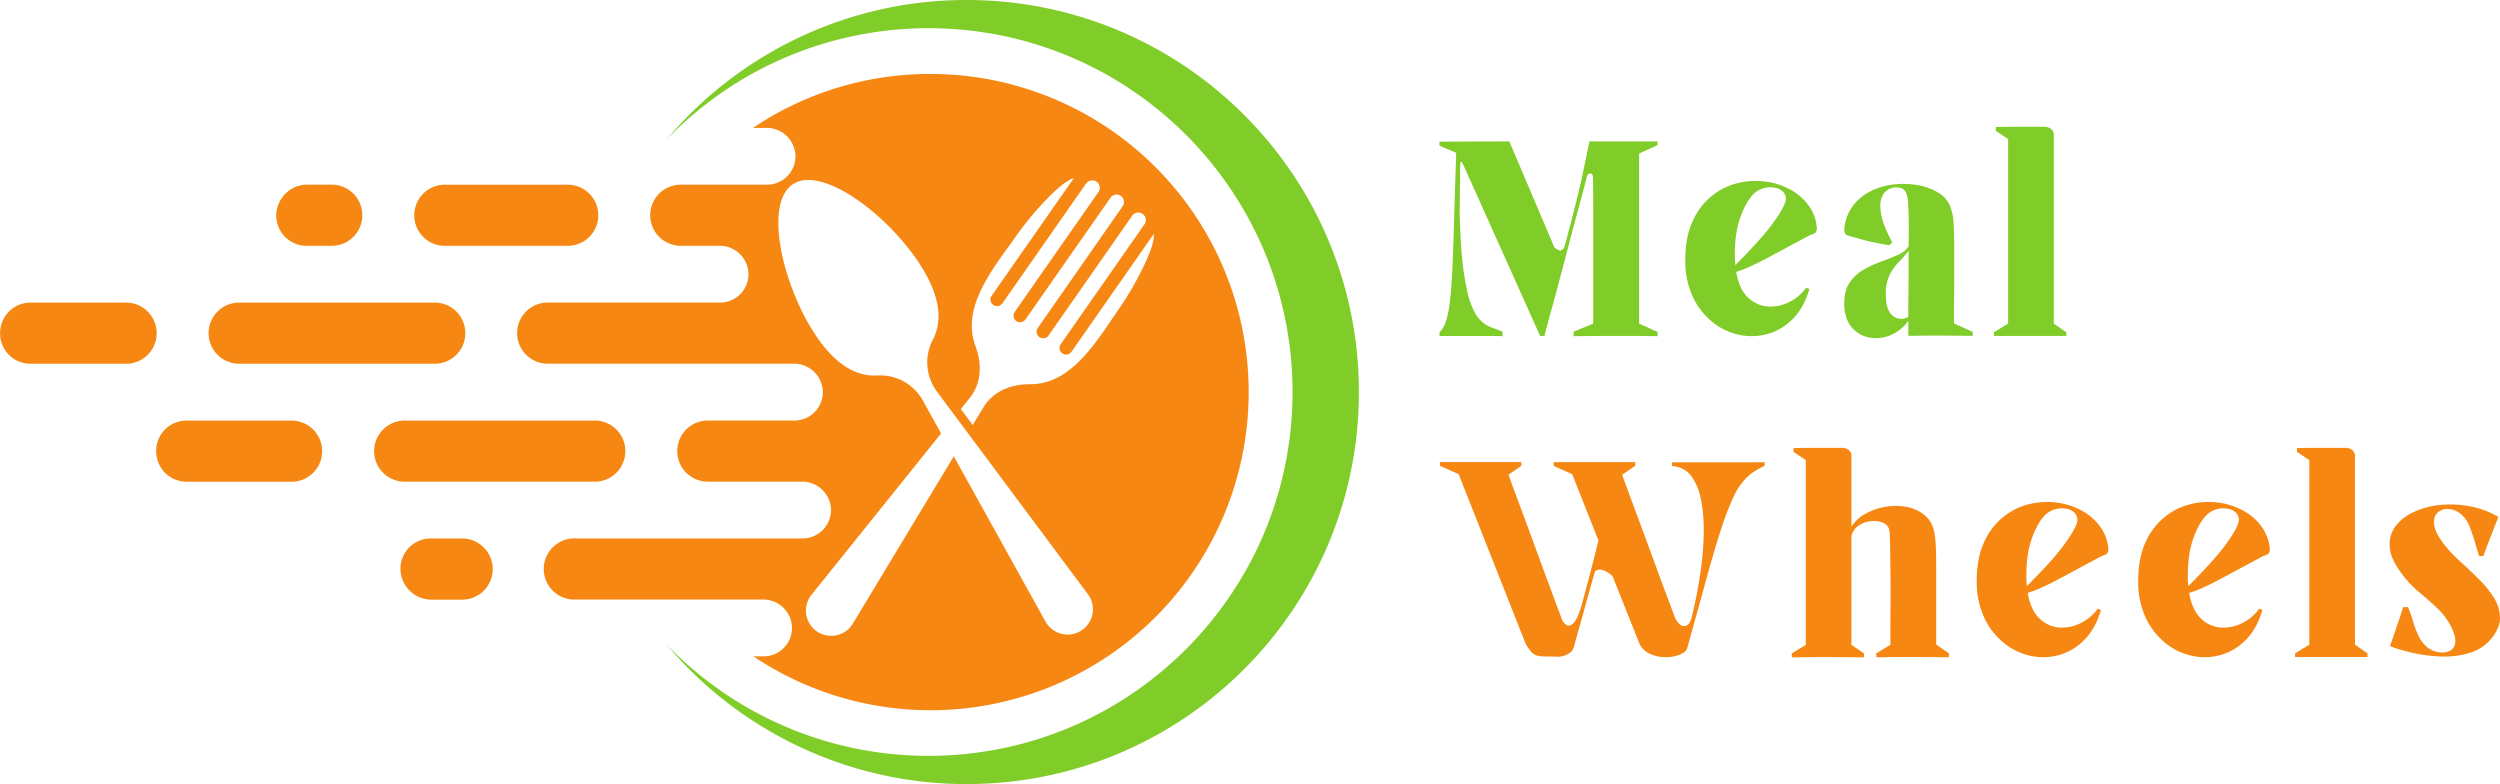
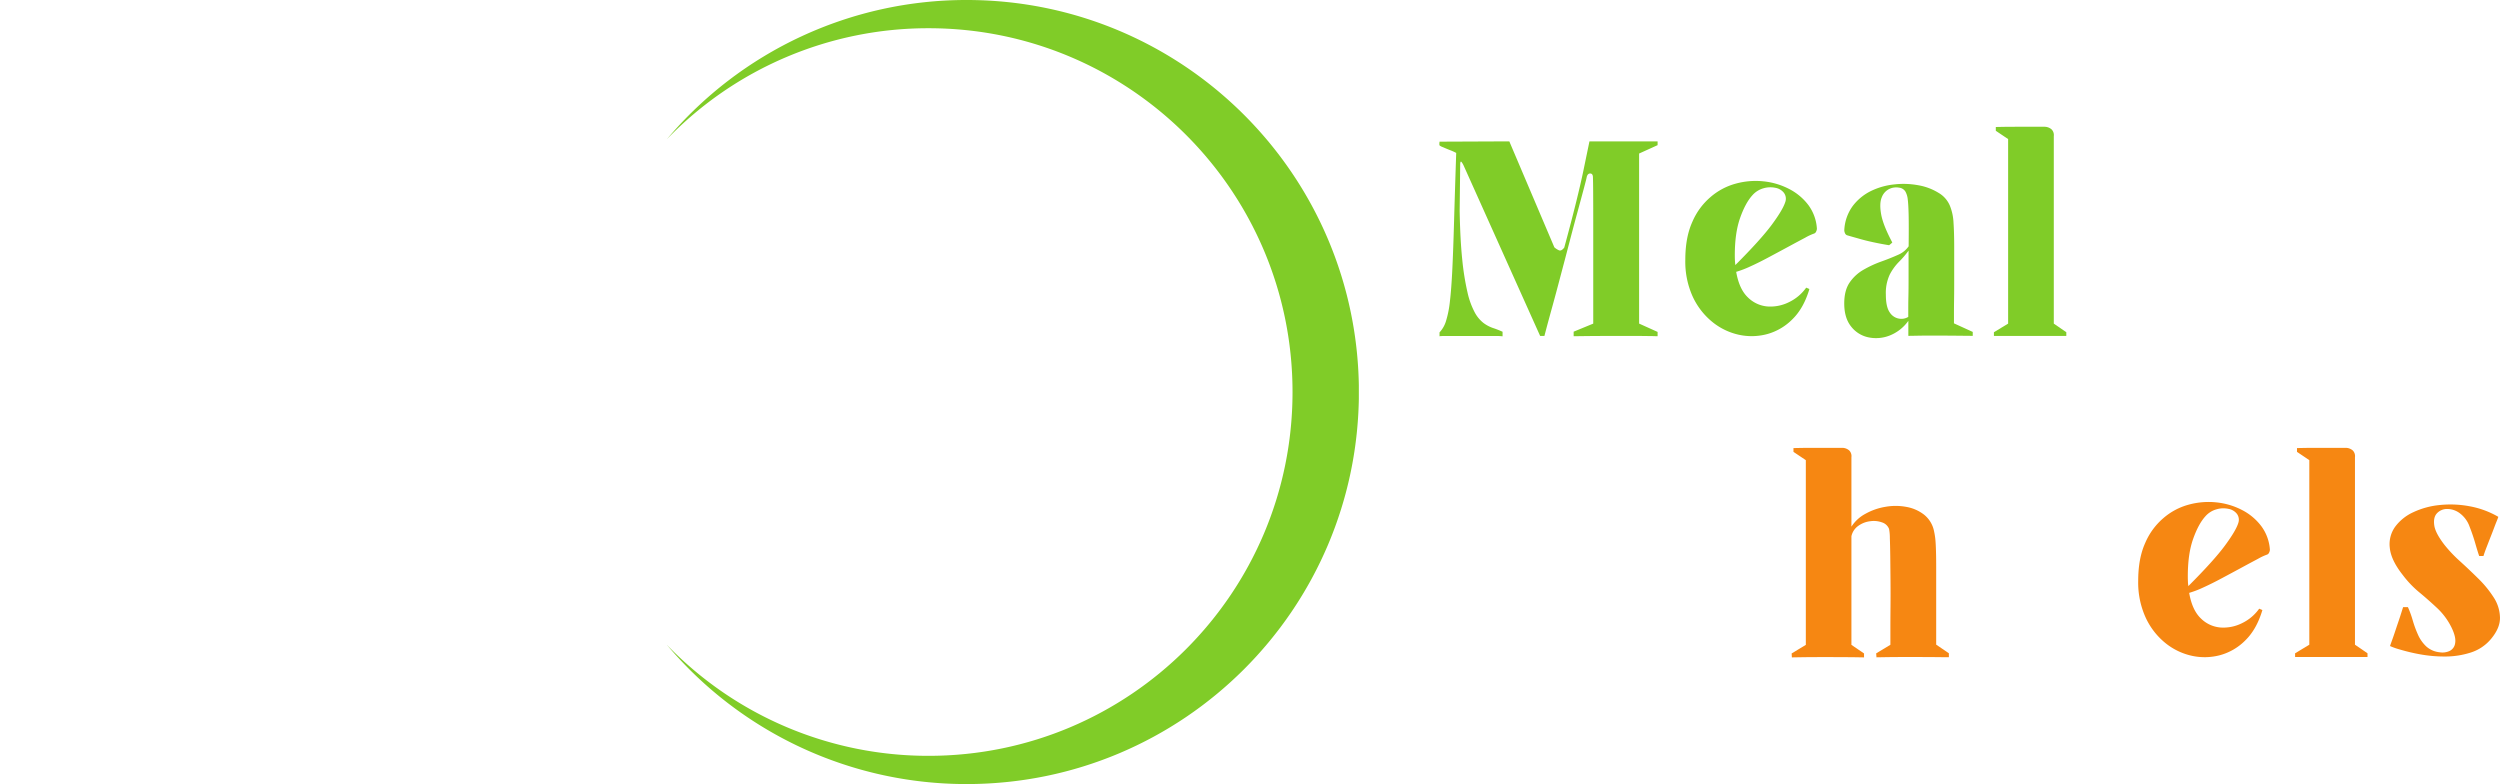
<svg xmlns="http://www.w3.org/2000/svg" viewBox="0 0 1268.31 397.77">
  <defs>
    <style>.cls-1{fill:none;}.cls-2{clip-path:url(#clip-path);}.cls-3{fill:#80cc28;}.cls-4{fill:#f68712;}</style>
    <clipPath id="clip-path" transform="translate(0 -0.11)">
      <rect class="cls-1" x="337.97" width="351.4" height="398" />
    </clipPath>
  </defs>
  <title>food-delivery</title>
  <g id="Layer_2" data-name="Layer 2">
    <g id="Layer_1-2" data-name="Layer 1">
      <g class="cls-2">
        <path class="cls-3" d="M490.4.11A198.58,198.58,0,0,0,338.33,70.73a184.17,184.17,0,0,1,132.76-56.3c102,0,184.64,82.64,184.64,184.57S573.07,383.56,471.09,383.56a184.13,184.13,0,0,1-132.76-56.3A198.58,198.58,0,0,0,490.4,397.88c109.89,0,199-89,199-198.88S600.29.11,490.4.11" transform="translate(0 -0.11)" />
      </g>
-       <path class="cls-4" d="M301.18,244.48a15.51,15.51,0,1,0,0-31H205.86a15.51,15.51,0,1,0,0,31Zm-153.8-31H94.55a15.37,15.37,0,0,0-15,18.53l.06.31a15.36,15.36,0,0,0,15,12.18h52.76a15.51,15.51,0,1,0,0-31ZM568,156.33c-11.18,16-23.94,38.85-45.5,38.71-9.52-.07-18.66,3.54-23.57,11.69l-5.44,9-6.05-8.11,4.59-5.71c6-7.42,6.2-17.24,2.86-26.15-7.56-20.18,9.49-40,20.67-56,7.47-10.69,22.89-28,29.16-29.16L503,150.28a3.34,3.34,0,0,0,5.47,3.82L551,93.24a3.78,3.78,0,0,1,4.44-1.37l.07,0a3.77,3.77,0,0,1,1.75,5.68l-42.52,60.88a3.33,3.33,0,0,0,5.46,3.81l43.18-61.81a3.77,3.77,0,0,1,5.24-.94l0,0,0,0a3.78,3.78,0,0,1,.93,5.25L526.4,166.63a3.34,3.34,0,0,0,5.47,3.82l42.51-60.88a3.79,3.79,0,0,1,6-.31l0,0a3.77,3.77,0,0,1,.24,4.64l-42.5,60.86a3.33,3.33,0,1,0,5.47,3.81l41.69-59.7C586.4,125.19,575.41,145.64,568,156.33ZM548.58,320a12.83,12.83,0,0,1-18.17-4.55L483.88,231.6l-51.36,85.12a12.81,12.81,0,1,1-21-14.63L477.45,220l-9.35-16.86A24.74,24.74,0,0,0,445,190.61c-10.46.56-21.43-5.27-32-21.67-16.28-25.21-25.49-65.86-10.65-75.43s48.1,15.56,64.39,40.77c10.58,16.4,11.38,28.79,6.55,38.08a24.78,24.78,0,0,0,1.91,26.23l76.74,103A12.81,12.81,0,0,1,548.58,320ZM472,37.63A160.74,160.74,0,0,0,382,65h6.85a14.6,14.6,0,0,1,14.7,14A14.41,14.41,0,0,1,389.15,93.8H345.93a15.51,15.51,0,1,0,0,31H365a14.6,14.6,0,0,1,14.71,14,14.4,14.4,0,0,1-14.4,14.81H278.42a15.51,15.51,0,1,0,0,31h124.3a14.6,14.6,0,0,1,14.7,14A14.4,14.4,0,0,1,403,213.46H359.65a15.51,15.51,0,1,0,0,31h47.22a14.62,14.62,0,0,1,14.71,14,14.42,14.42,0,0,1-14.41,14.81h-115a15.52,15.52,0,1,0,0,31h94.91a14.61,14.61,0,0,1,14.71,14,14.41,14.41,0,0,1-14.4,14.82h-5.18A161.4,161.4,0,1,0,472,37.63ZM233.66,273.29H218.53a15.37,15.37,0,0,0-12.14,24.8l.23.3a15.45,15.45,0,0,0,12.14,5.93h14.9a15.52,15.52,0,1,0,0-31Zm-7.43-148.47h61.23a15.51,15.51,0,1,0,0-31H226.23a15.51,15.51,0,1,0,0,31ZM63.42,153.63h-48a15.35,15.35,0,0,0-15,12.19l-.06.31a15.37,15.37,0,0,0,15,18.52H63.42a15.51,15.51,0,1,0,0-31Zm58.47,31H220a15.51,15.51,0,1,0,0-31H121.89a15.51,15.51,0,1,0,0,31Zm33.68-59.83h12.18a15.51,15.51,0,1,0,0-31h-12a15.34,15.34,0,0,0-12.12,5.91l-.22.29a15.36,15.36,0,0,0,12.12,24.82" transform="translate(0 -0.11)" />
      <path class="cls-3" d="M840.94,168.5v2.19l-2.86-.08c-1.9,0-4.47-.07-7.69-.07H819.71q-8.84,0-15.11.07l-6.25.08v-2.31l9.94-4.09V112.73q0-19.07-.15-22.6c0-1.26-.43-1.94-1.29-2s-1.47.45-1.83,1.62q-.15.94-1.44,5.77t-3.27,12.13q-2,7.28-4.21,15.77t-4.43,16.81q-2.17,8.29-4.07,15.17t-3,11l-1.08,4.14h-2.17L742.44,83.88q-1-1.92-1.32-1.77t-.33,1.62l-.27,23.42q.27,14.8,1.35,25a130.8,130.8,0,0,0,2.67,16.48,40.15,40.15,0,0,0,3.6,9.91,17,17,0,0,0,4.42,5.38,17.36,17.36,0,0,0,4.83,2.58,47.74,47.74,0,0,1,4.9,1.92v2.31a29.65,29.65,0,0,0-4.08-.15H733.1c-1.3,0-2.12,0-2.43.07s-.44.08-.36.08h0v-2a14.39,14.39,0,0,0,3.27-5.71,52.52,52.52,0,0,0,2-10.08q.75-6.39,1.23-16.4t.88-24.42q.41-14.43,1.08-34.43a25,25,0,0,0-3-1.36q-2.06-.81-3.75-1.56a5.57,5.57,0,0,1-1.71-.9,2.63,2.63,0,0,1-.06-1.08l.06-.81,35.4-.15,22.85,53.75a8.79,8.79,0,0,0,2.31,1.5c.82.37,1.72-.09,2.71-1.35q6.81-25,9.79-39.4t3-14.5h34.57v1.92L831.56,78v86.27Z" transform="translate(0 -0.11)" />
      <path class="cls-3" d="M921.76,116.13a3.63,3.63,0,0,1-.35,1.35,1.87,1.87,0,0,1-1,1.09,26.78,26.78,0,0,0-4.58,2.12q-3.47,1.83-8.36,4.48t-10,5.37q-5.1,2.75-9.6,4.78a49.84,49.84,0,0,1-7.06,2.7q1.5,8.72,5.91,12.94a15.94,15.94,0,0,0,10,4.63,21.12,21.12,0,0,0,10.88-2.19,22.81,22.81,0,0,0,8.73-7.36l1.62.69q-2.85,9.68-8.58,15.31a28.73,28.73,0,0,1-12.86,7.57,30.29,30.29,0,0,1-14.35.33,32.44,32.44,0,0,1-13.4-6.46,36.06,36.06,0,0,1-10-12.87A42.89,42.89,0,0,1,855,131.9q0-11.3,3.54-19.17a34.09,34.09,0,0,1,9.13-12.54,32.58,32.58,0,0,1,12.92-6.92,38.11,38.11,0,0,1,14.08-1.16,36.11,36.11,0,0,1,13,3.87,28.5,28.5,0,0,1,9.81,8.23A22.49,22.49,0,0,1,921.76,116.13ZM905.7,102.65A5,5,0,0,0,905,97.9a7.07,7.07,0,0,0-4.35-2.52,12.45,12.45,0,0,0-6.06.27,11.64,11.64,0,0,0-5.63,3.6q-3.54,3.94-6.21,11.57t-2.64,19q0,1.23.06,2.46c.05.82.13,1.59.21,2.31q12.93-12.94,18.5-20.48T905.7,102.65Z" transform="translate(0 -0.11)" />
      <path class="cls-3" d="M1000.82,168.5v2l-6.27-.06q-6.25-.07-15.1-.08-3.94,0-7.63.08l-3.67.06v-7.62a21.13,21.13,0,0,1-9.6,7.5,18.84,18.84,0,0,1-10.75.85,14.94,14.94,0,0,1-8.71-5.5q-3.47-4.35-3.46-11.68,0-6.68,2.79-10.69a21.33,21.33,0,0,1,7.09-6.46,55.38,55.38,0,0,1,8.83-4.08q4.56-1.63,8.38-3.34a12.52,12.52,0,0,0,5.58-4.41q.12-10.35,0-15.86c-.08-3.67-.24-6.35-.46-8a10.07,10.07,0,0,0-1.17-3.89,4.28,4.28,0,0,0-3.18-2,8.14,8.14,0,0,0-4.9.6,7.7,7.7,0,0,0-3.9,4.23c-.9,2.08-1,5-.33,8.71s2.56,8.47,5.65,14.27a12.46,12.46,0,0,1-1.63,1.38q-3.68-.57-8-1.5t-7.89-2q-3.62-1-5.5-1.57a1.85,1.85,0,0,1-1-1.08,3.72,3.72,0,0,1-.34-1.37,22.56,22.56,0,0,1,4.29-12.38,26,26,0,0,1,9.25-7.6A35.1,35.1,0,0,1,961,93.67a41.2,41.2,0,0,1,12.19.42,28.85,28.85,0,0,1,10.2,3.81,13.66,13.66,0,0,1,5.86,6.64,25.83,25.83,0,0,1,1.81,8.46q.34,5,.35,11.84v16.45c0,3.73,0,7.33-.06,10.82s-.06,6.37-.06,8.64v3.4Zm-44.08-18.91c0,4.18.67,7.2,2,9.06a7,7,0,0,0,4.75,3.12,6.68,6.68,0,0,0,4.62-.89V158c0-2,0-4.4.07-7.35s.08-6,.08-9.17V127.27a48,48,0,0,1-4.92,5.73,26.2,26.2,0,0,0-4.68,6.52A22.08,22.08,0,0,0,956.74,149.59Z" transform="translate(0 -0.11)" />
      <path class="cls-3" d="M1048.29,168.65v1.89h-36.73v-1.89l7.21-4.36V70.67l-6.25-4.21V64.54l3-.06q3-.06,7.14-.06h14.63a5.53,5.53,0,0,1,3.48,1.29,4.1,4.1,0,0,1,1.17,3.46v95.12Z" transform="translate(0 -0.11)" />
-       <path class="cls-4" d="M895.23,234.64v.75a4,4,0,0,1-.13,1.17,30.64,30.64,0,0,0-8.73,5.58,32.25,32.25,0,0,0-6.66,9.52,131.91,131.91,0,0,0-6.25,16q-3.29,9.87-7.42,24.9t-10.12,36.52q-.57,1.77-3.57,3.06a18,18,0,0,1-7,1.36,19.69,19.69,0,0,1-7.75-1.42,11.25,11.25,0,0,1-5.77-5.17l-13.6-34.16-.42-.67L816.37,291a10.2,10.2,0,0,0-3.39-1.71,4.11,4.11,0,0,0-3.75.6q-2.31,7.91-5,17.69t-6,21.5A5.55,5.55,0,0,1,796,331.6a10.54,10.54,0,0,1-5.58,1.69c-1.73-.08-3.23-.13-4.5-.13h-2.57c-2.9-.09-4.92-.73-6.06-1.89a22.29,22.29,0,0,1-3.21-4.36L740,240.64l-9.52-4.23v-1.89h41.35v1.89l-6.52,4.5s.47,1.33,1.42,4,2.25,6.12,3.87,10.48,3.43,9.2,5.38,14.54,4,10.79,6,16.34,4,10.72,5.77,15.58,3.36,9,4.64,12.44a5.54,5.54,0,0,0,2.44,2.93c1.09.59,2.3.2,3.61-1.16s2.6-4.26,3.87-8.71q2.46-8.83,4.63-17.21t4-15.85l-13.33-33.61-9.4-4.23v-1.89h41.38v1.89l-6.67,4.5,1.36,3.69q1.35,3.68,3.66,9.92c1.55,4.16,3.26,8.81,5.17,13.94s3.84,10.37,5.79,15.72,3.82,10.46,5.65,15.32,3.4,9.08,4.77,12.71a10.74,10.74,0,0,0,2.77,4.5,3.13,3.13,0,0,0,3.48.75q1.77-.75,2.73-4.44,2.58-10.61,4.21-21.36a160.8,160.8,0,0,0,1.83-20.48A81.7,81.7,0,0,0,863,253.85a29.19,29.19,0,0,0-5-12.25,12.65,12.65,0,0,0-9.65-5,4.11,4.11,0,0,1-.08-1.29c0-.42.08-.63.08-.63Z" transform="translate(0 -0.11)" />
      <path class="cls-4" d="M982.31,327.18l6.4,4.36v2L984,333.5q-4.69-.06-13.52-.07t-13.69.07l-4.81.08-.15-2,7.21-4.36v-8q0-5.16.06-11.48t0-12.93q-.06-6.6-.12-12.25c-.05-3.76-.12-6.92-.21-9.46a24.74,24.74,0,0,0-.4-4.63,5.59,5.59,0,0,0-3.56-3.33,12.31,12.31,0,0,0-6-.6,12.91,12.91,0,0,0-6,2.31,8.63,8.63,0,0,0-3.54,5.31v55.1l6.4,4.36v2l-4.63-.08q-4.62-.06-13.46-.07t-13.69.07l-4.83.08-.12-2,7.2-4.36V233.56l-6.27-4.21v-1.92l3-.06q3-.06,7.15-.06h14.62a5.51,5.51,0,0,1,3.48,1.29,4.06,4.06,0,0,1,1.15,3.46v35.25a19.06,19.06,0,0,1,7.08-6.52,31,31,0,0,1,10.07-3.54,29.5,29.5,0,0,1,10.6,0,20.41,20.41,0,0,1,9.06,3.93,14.26,14.26,0,0,1,5.11,8.44c.26,1.18.46,2.37.6,3.54s.25,2.87.33,5,.15,5.2.15,9.1v39.87Z" transform="translate(0 -0.11)" />
-       <path class="cls-4" d="M1069.66,279a3.63,3.63,0,0,1-.35,1.35,1.87,1.87,0,0,1-1,1.09,26.78,26.78,0,0,0-4.58,2.12q-3.46,1.83-8.36,4.48t-10,5.37q-5.1,2.74-9.6,4.78a49.38,49.38,0,0,1-7.06,2.7q1.5,8.71,5.91,12.94a15.94,15.94,0,0,0,10,4.63,21.12,21.12,0,0,0,10.88-2.19,22.81,22.81,0,0,0,8.73-7.36l1.62.69q-2.85,9.67-8.58,15.31a28.67,28.67,0,0,1-12.86,7.57,30.29,30.29,0,0,1-14.35.33,32.44,32.44,0,0,1-13.4-6.46,36.06,36.06,0,0,1-10-12.87,42.92,42.92,0,0,1-3.81-18.71q0-11.3,3.54-19.17a34.09,34.09,0,0,1,9.13-12.54,32.58,32.58,0,0,1,12.92-6.92,38.11,38.11,0,0,1,14.08-1.16,36.11,36.11,0,0,1,13,3.87,28.5,28.5,0,0,1,9.81,8.23A22.49,22.49,0,0,1,1069.66,279Zm-16.06-13.48a5,5,0,0,0-.69-4.75,7,7,0,0,0-4.35-2.52,12.33,12.33,0,0,0-6.06.27,11.64,11.64,0,0,0-5.63,3.6q-3.54,3.94-6.21,11.57t-2.64,19q0,1.23.06,2.46c.05.82.13,1.59.21,2.31q12.93-12.94,18.5-20.48T1053.6,265.54Z" transform="translate(0 -0.11)" />
      <path class="cls-4" d="M1151.57,279a3.45,3.45,0,0,1-.35,1.35,1.87,1.87,0,0,1-1,1.09,27.14,27.14,0,0,0-4.58,2.12q-3.47,1.83-8.36,4.48t-10,5.37q-5.1,2.74-9.6,4.78a49.38,49.38,0,0,1-7.06,2.7q1.5,8.71,5.91,12.94a15.94,15.94,0,0,0,10,4.63,21.12,21.12,0,0,0,10.88-2.19,22.81,22.81,0,0,0,8.73-7.36l1.62.69q-2.85,9.67-8.58,15.31a28.67,28.67,0,0,1-12.86,7.57,30.29,30.29,0,0,1-14.35.33,32.44,32.44,0,0,1-13.4-6.46,36.06,36.06,0,0,1-10-12.87,42.92,42.92,0,0,1-3.81-18.71q0-11.3,3.54-19.17a34.2,34.2,0,0,1,9.13-12.54,32.58,32.58,0,0,1,12.92-6.92,38.11,38.11,0,0,1,14.08-1.16,36.11,36.11,0,0,1,13,3.87,28.5,28.5,0,0,1,9.81,8.23A22.49,22.49,0,0,1,1151.57,279Zm-16.06-13.48a5,5,0,0,0-.69-4.75,7,7,0,0,0-4.35-2.52,12.33,12.33,0,0,0-6.06.27,11.64,11.64,0,0,0-5.63,3.6q-3.54,3.94-6.21,11.57t-2.64,19q0,1.23.06,2.46c0,.82.13,1.59.21,2.31q12.93-12.94,18.5-20.48T1135.51,265.54Z" transform="translate(0 -0.11)" />
      <path class="cls-4" d="M1201.09,331.54v1.89h-36.73v-1.89l7.21-4.36V233.56l-6.25-4.21v-1.92l3-.06q3-.06,7.14-.06h14.63a5.53,5.53,0,0,1,3.48,1.29,4.06,4.06,0,0,1,1.16,3.46v95.12Z" transform="translate(0 -0.11)" />
      <path class="cls-4" d="M1240.16,276.56a67.89,67.89,0,0,0,7.66,8.1q4.71,4.27,9.4,8.9a54.59,54.59,0,0,1,7.83,9.54,19.52,19.52,0,0,1,3.25,10.21q.15,5.29-4.48,10.87a22,22,0,0,1-10.41,7,42.79,42.79,0,0,1-12.92,2,70.05,70.05,0,0,1-12.85-1.14,96,96,0,0,1-10.28-2.46,34.94,34.94,0,0,1-4.83-1.71c0-.08.29-.94.88-2.56s1.27-3.57,2-5.79,1.5-4.4,2.19-6.52,1.19-3.76,1.56-4.86h2.44a49.2,49.2,0,0,1,2.45,6.75,54.85,54.85,0,0,0,2.65,7.21,18.52,18.52,0,0,0,4.15,5.92,11.88,11.88,0,0,0,6.81,3,8.63,8.63,0,0,0,5.1-.67,5.09,5.09,0,0,0,2.79-3.94q.54-2.87-1.62-7.5a34.08,34.08,0,0,0-7.38-10.19c-3-2.81-6.07-5.54-9.25-8.16a52.21,52.21,0,0,1-8.41-8.86q-5.87-7.47-6.48-13.6a15.14,15.14,0,0,1,2.66-10.69,23.58,23.58,0,0,1,9.19-7.41,40.57,40.57,0,0,1,13.4-3.67,52.56,52.56,0,0,1,15.23.62,45,45,0,0,1,14.56,5.36c0,.1-.32,1-1,2.66s-1.39,3.67-2.31,6-1.77,4.52-2.58,6.61-1.35,3.62-1.63,4.62h-2.17q-.81-2.31-2-6.46t-2.85-8.37a14.44,14.44,0,0,0-5-6.88,10.58,10.58,0,0,0-6.4-2.16,6.94,6.94,0,0,0-5.16,2.16c-1.33,1.41-1.78,3.47-1.38,6.19S1237.16,272.66,1240.16,276.56Z" transform="translate(0 -0.11)" />
    </g>
  </g>
</svg>